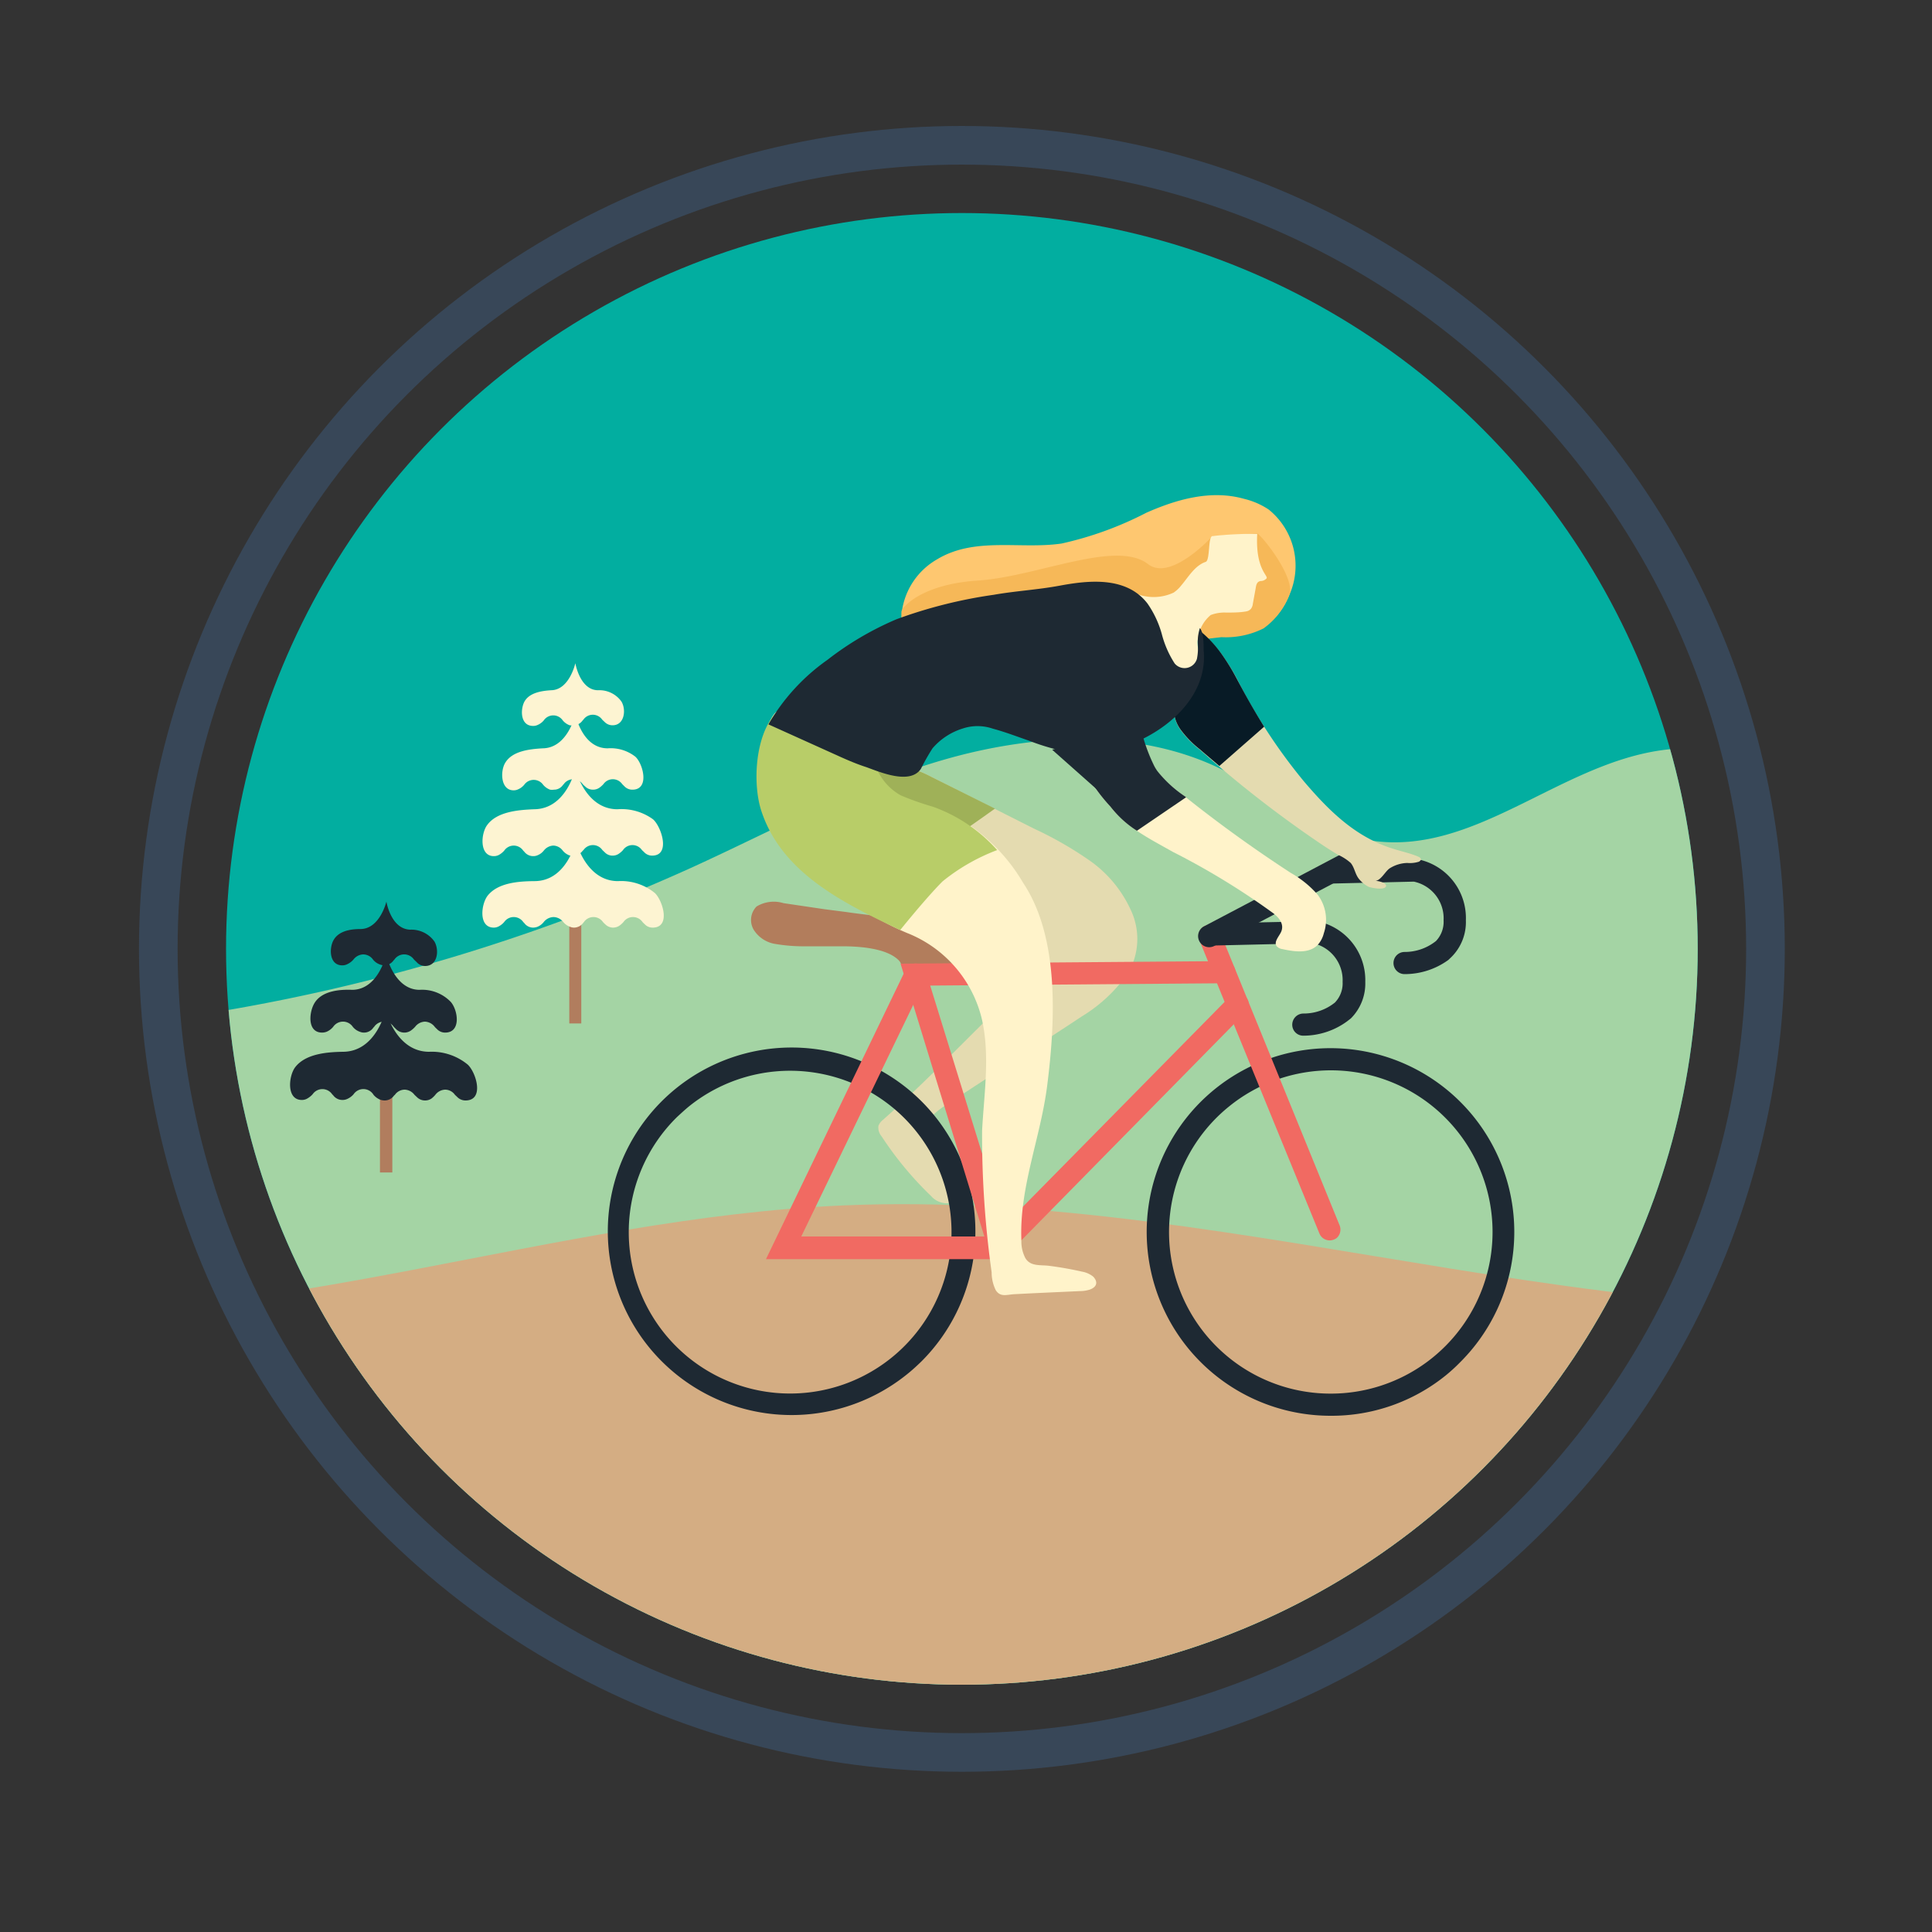
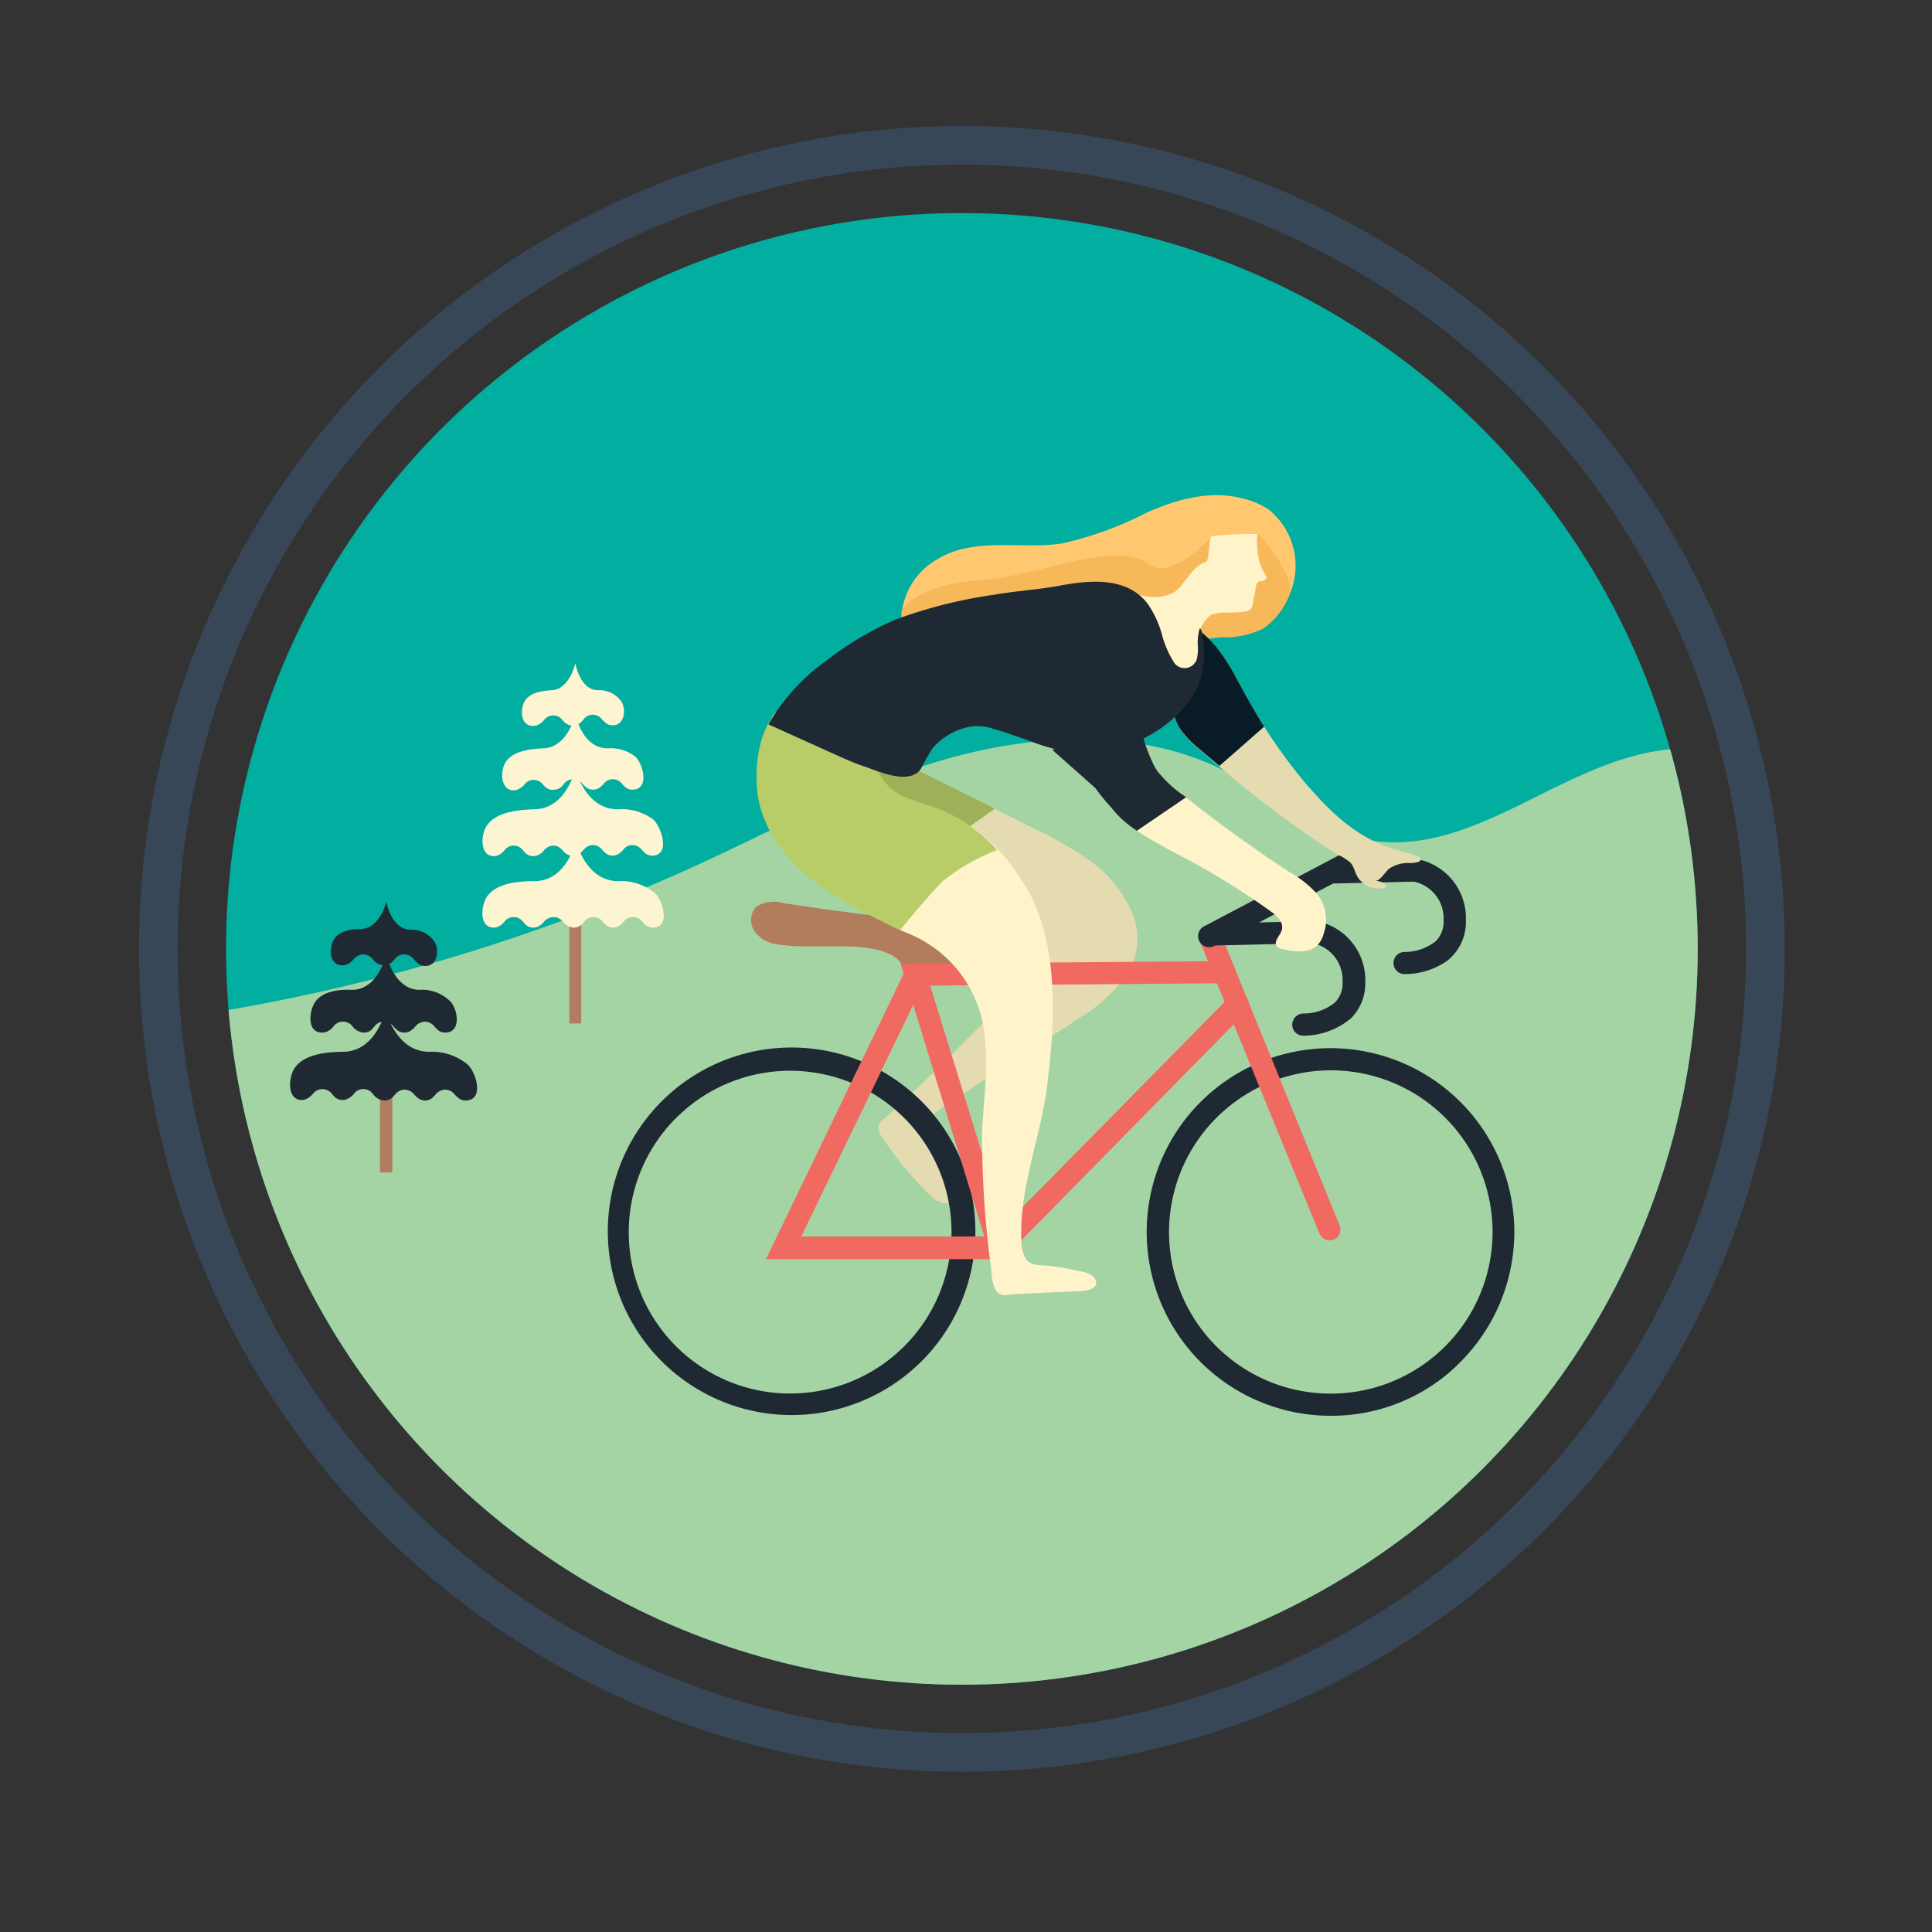
<svg xmlns="http://www.w3.org/2000/svg" viewBox="0 0 150 150">
  <rect x="0" y="0" width="150" height="150" fill="#333333" stroke="none" />
  <defs>
    <style>.cls-1,.cls-8{fill:none}.cls-2{clip-path:url(#clip-path)}.cls-3{fill:#fff}.cls-4{fill:#c89764}.cls-5{fill:#f16a62}.cls-6{fill:#2e3f4c}.cls-7{fill:#e2605d}.cls-8{stroke:#384758;stroke-miterlimit:10;stroke-width:3px}.cls-9{fill:#02aea0}.cls-10{clip-path:url(#clip-path-2)}.cls-11{fill:#a4d4a4}.cls-12{fill:#d4ad83}.cls-13{fill:#1e2933}.cls-14{fill:#fec770}.cls-15{fill:#f6b858}.cls-16{fill:#b27d5c}.cls-17{fill:#e4dbb0}.cls-18{fill:#fff3ca}.cls-19{fill:#081b26}.cls-20{fill:#9fb158}.cls-21{fill:#b8cd68}.cls-22{fill:#b17d5e}.cls-23{fill:#fdf4d2}</style>
    <clipPath id="clip-path">
      <circle class="cls-1" cx="-94" cy="74.23" r="57.13" />
    </clipPath>
    <clipPath id="clip-path-2">
      <circle class="cls-1" cx="74.68" cy="73.67" r="57.13" />
    </clipPath>
  </defs>
  <title>GSP-0426</title>
  <g id="Type">
    <g class="cls-2">
      <path class="cls-3" d="M-13 90.74c-29.68-4-105-1.2-119.38-.62h-1.48v-3.66a4 4 0 0 1 2.86-3.84l16.68-5.33V58.72c0-2.64 2.27-5.51 5-5.51H48.81v39.87c-5.42.06-42.08.32-61.81-2.34z" />
-       <path class="cls-4" d="M-13 90.74c19.69 2.66 56.35 2.4 61.77 2.34v3.09h-176.84a4 4 0 0 1-4-3.6l-.26-2.45c14.38-.58 89.69-3.4 119.33.62z" />
      <path class="cls-5" d="M-135.8 88.59a1.48 1.48 0 0 0 1.54 1.68c12.78-.53 91.14-3.61 121.3.47 21.3 2.88 61.77 2.33 61.77 2.33v-1.55H28c-20.78 0-58.76-8.33-81.42-10s-79.84 2.92-79.84 2.92a4.06 4.06 0 0 1 2.26-1.82l16.68-5.33V58.72c0-2.64 2.27-5.51 5-5.51H48.81v-5.47H-118.9a13 13 0 0 0-12.37 9l4.45-1 11.49 3.26v17.08l-16.11 5.65-3.95 3.83z" />
      <path class="cls-6" transform="rotate(180 28.61 69.105)" d="M17.77 62.13h21.69v13.95H17.77z" />
      <path class="cls-6" transform="rotate(180 11.315 71.245)" d="M6.3 58.97h10.04v24.55H6.3z" />
      <path class="cls-6" transform="rotate(180 -.055 71.245)" d="M-5.07 58.97H4.97v24.55H-5.07z" />
      <circle class="cls-7" cx="3.8" cy="73.75" r=".49" />
      <circle class="cls-7" cx="7.5" cy="73.75" r=".49" />
    </g>
    <circle class="cls-8" cx="74.68" cy="73.67" r="62.39" />
    <circle class="cls-9" cx="74.68" cy="73.67" r="57.13" />
    <g class="cls-10">
      <path class="cls-11" d="M2.75 80.22a148.16 148.16 0 0 0 50.88-12.83c6.46-2.94 12.7-6.39 19.6-8.39s14.74-2.46 21.18.52c4.09 1.89 7.56 5.1 12.1 5.75 7.92 1.15 14.43-5.82 22.34-7 7.14-1.07 14.26 2.72 21.47 2.1V134H2.75z" />
-       <path class="cls-12" d="M-1.3 101.81c22.42 1.39 44.3-7.24 66.73-8.22 31.57-1.39 63.13 12.35 94.17 6.46v44.33H-3.72z" />
    </g>
    <path class="cls-13" d="M112.28 106.76a14.09 14.09 0 0 1-9 3.16 14.27 14.27 0 1 1 10.09-4.16 13.18 13.18 0 0 1-1.09 1zM95.43 85.9a12.54 12.54 0 0 0 7.87 22.3 12.55 12.55 0 1 0-7.87-22.3z" />
    <path class="cls-5" d="M103.78 96.12a.94.94 0 0 1-.22.12.86.86 0 0 1-1.12-.47L93.12 73a.87.87 0 0 1 .47-1.13.86.86 0 0 1 1.12.47L104 95.12a.88.88 0 0 1-.22 1z" />
    <path class="cls-14" d="M96.59 38.73C94 38 91.33 38.78 89 39.81a26.93 26.93 0 0 1-6.58 2.39c-3.21.47-6.73-.55-9.67 1.23a5.52 5.52 0 0 0-2.72 4 4.82 4.82 0 0 0 3.29 4.86 8.73 8.73 0 0 0 5.34-.5 22.72 22.72 0 0 1 3.7-1.08c1.24-.2 2.52-.15 3.77-.29l8.74-1a6.55 6.55 0 0 0 3.28-.72 5.66 5.66 0 0 0 2-2.61 5.6 5.6 0 0 0-1.65-6.53 5.94 5.94 0 0 0-1.91-.83z" />
    <path class="cls-15" d="M98.1 48.79a5.66 5.66 0 0 0 2-2.61c.49-1.23-1.91-4.37-2.5-4.78l-3.46.22s-3.22 3.56-5 2.18c-2.51-1.94-8.65 1-13.3 1.28-4.31.3-5.82 2.08-5.85 2.4a4.82 4.82 0 0 0 3.29 4.86 8.73 8.73 0 0 0 5.34-.5 22.72 22.72 0 0 1 3.7-1.08c1.24-.2 2.52-.15 3.77-.29l8.74-1a6.55 6.55 0 0 0 3.27-.68z" />
    <path class="cls-16" d="M64 70.59l-3.17-.47a2.58 2.58 0 0 0-2.09.26 1.49 1.49 0 0 0-.22 1.81 2.43 2.43 0 0 0 1.57 1.08 13.21 13.21 0 0 0 2.51.2h2.78c1.25 0 3.43.12 4.39 1.08.36.36.15.8.64.93a5.47 5.47 0 0 0 1.28-.2 39.71 39.71 0 0 1 4.05-.28c.07-.84-1.62-1.78-2.24-2.15a12.7 12.7 0 0 0-3.26-1.33c-1.48-.38-3-.48-4.53-.71z" />
    <path class="cls-13" d="M106 67.26l-.15.1-11.53 6.06a.86.86 0 1 1-.8-1.52l11.53-6.07a.87.87 0 0 1 1.17.37.86.86 0 0 1-.22 1.06z" />
    <path class="cls-13" d="M104.57 79.31a5.76 5.76 0 0 1-3.39 1.1.85.85 0 0 1-.85-.87.87.87 0 0 1 .87-.85 3.87 3.87 0 0 0 2.44-.85 2.15 2.15 0 0 0 .6-1.61 2.93 2.93 0 0 0-2.31-3l-7.7.18a.86.86 0 1 1 0-1.72l8-.17a4.66 4.66 0 0 1 3.77 4.71 3.83 3.83 0 0 1-1.12 2.84zm7.88-4.78a5.77 5.77 0 0 1-3.4 1.1.86.86 0 0 1 0-1.72 3.89 3.89 0 0 0 2.44-.85 2.16 2.16 0 0 0 .59-1.61 2.91 2.91 0 0 0-2.31-3l-6.42.15a.86.86 0 0 1 0-1.72l6.65-.18a4.65 4.65 0 0 1 3.81 4.75 3.82 3.82 0 0 1-1.11 2.84z" />
    <path class="cls-17" d="M71.16 59.8a9.18 9.18 0 0 1 1.2.54l7.93 4a28.43 28.43 0 0 1 4.32 2.48 9.48 9.48 0 0 1 3.16 3.78 5.25 5.25 0 0 1-.17 4.92 11.9 11.9 0 0 1-3.6 3.39c-3.45 2.28-6.92 4.49-10.37 6.77a6.55 6.55 0 0 0-1.3 1 1.93 1.93 0 0 0 .15 2.78 11.2 11.2 0 0 1 1.83 2.38 1.21 1.21 0 0 1-.72 1.58 1.63 1.63 0 0 1-1.3-.56 26.62 26.62 0 0 1-3.84-4.63 1.06 1.06 0 0 1-.25-.82 1.15 1.15 0 0 1 .37-.48c2.83-2.5 5.47-5.24 8.17-7.9a20.56 20.56 0 0 0 2.53-2.83c.94-1.35 1.81-3.34 1.21-5s-2.12-2.69-3.48-3.66c-1.85-1.34-4-2.21-6-3.38a14.76 14.76 0 0 1-3-2.57c-.56-.59-2.07-2.38-.48-2.47.91 0 1.76.47 2.66.5a3.61 3.61 0 0 1 .98.18z" />
    <path class="cls-18" d="M88.24 55l-.7-3a10.84 10.84 0 0 0-.54-1.77 2.9 2.9 0 0 0-1.72-1.72 2.09 2.09 0 0 0-2.28.59c-.88.93-1.78 2.3-1.46 3.49a39.26 39.26 0 0 0 1.5 4.31c.37 1 .84 1.94 1.17 2.92a13.16 13.16 0 0 0 2 2.8c1.17 1.59 3.18 2.57 4.85 3.52a57.16 57.16 0 0 1 7.82 4.78c.44.35.84.84.59 1.42-.17.38-.59.78-.35 1.12a.75.75 0 0 0 .46.23c.92.2 2 .36 2.69-.29a2.06 2.06 0 0 0 .51-.94 3.24 3.24 0 0 0-.48-3 8 8 0 0 0-2.07-1.68q-2.86-1.86-5.58-3.89c-.91-.68-1.81-1.37-2.69-2.08a9.41 9.41 0 0 1-2.13-1.95 3.34 3.34 0 0 1-.25-.4 13.17 13.17 0 0 1-1.13-3.36z" />
    <path class="cls-17" d="M91.13 55a2.8 2.8 0 0 0 .61 1.78 7.8 7.8 0 0 0 1.43 1.44 89.4 89.4 0 0 0 9.59 7.44c.37.24.74.48 1.11.7a3.86 3.86 0 0 1 1 .64c.32.39.34.93.7 1.31a2.23 2.23 0 0 0 .69.54c.27.1 1.16.26 1.33 0s-.53-.47-.83-.46c.46 0 .81-.8 1.18-1a2.67 2.67 0 0 1 1.32-.39 2.3 2.3 0 0 0 .91-.1c.29-.18.11-.33-.13-.42-.58-.24-1.21-.37-1.8-.56-3-.9-5.08-3-7-5.25a42.69 42.69 0 0 1-5.22-8 16.42 16.42 0 0 0-1.17-1.88 8.77 8.77 0 0 0-1.68-1.76 7.14 7.14 0 0 1-.19 3.28 9.42 9.42 0 0 1-.55 1.54c-.23.46-.92.52-1.16 1a.9.9 0 0 0-.14.15z" />
    <path class="cls-19" d="M98.15 56.42c-.78-1.25-1.5-2.53-2.19-3.84a16.42 16.42 0 0 0-1.17-1.88 8.77 8.77 0 0 0-1.68-1.76 7.14 7.14 0 0 1-.19 3.28 9.42 9.42 0 0 1-.55 1.54c-.23.46-.92.52-1.16 1a.9.9 0 0 0-.08.21 2.8 2.8 0 0 0 .61 1.78 7.8 7.8 0 0 0 1.43 1.44c.49.43 1 .85 1.5 1.28z" />
    <path class="cls-18" d="M94.13 41.62c-.35.06-.17 1.84-.51 2-.86.29-1.34 1.17-1.93 1.86a2.6 2.6 0 0 1-.57.53 3.65 3.65 0 0 1-2.78.13 34.29 34.29 0 0 0 1.36 7.79c0 .11.09.23.2.25s.15-.09.24-.12c2.71-.76 3.23-2.1 2.86-3.85a2.83 2.83 0 0 1 1-2.46 3 3 0 0 1 1.19-.19c.5 0 1.06 0 1.56-.09a.6.6 0 0 0 .4-.24.81.81 0 0 0 .12-.35l.21-1.15c.05-.28.07-.57.4-.62a.61.61 0 0 0 .46-.21c.12-.23-.88-.73-.73-3.45a29 29 0 0 0-3.48.17z" />
    <path class="cls-13" d="M70.42 106.7a14.27 14.27 0 0 1-23.23-11.12 14.27 14.27 0 1 1 24.35 10.12c-.36.35-.73.69-1.12 1zM53.58 85.83c-.34.27-.66.57-1 .88a12.53 12.53 0 1 0 1-.88z" />
    <path class="cls-5" d="M77.86 97.76H59.47l10.84-22.47a.86.86 0 1 1 1.55.75L62.21 96h14.93l18.34-18.62a.86.86 0 0 1 1.23 1.21z" />
    <path class="cls-5" d="M78 97.11a.73.73 0 0 1-.29.15.85.85 0 0 1-1.07-.56l-6.72-21.88 25.14-.2a.86.86 0 1 1 0 1.72l-22.84.18 6.08 19.67a.84.84 0 0 1-.3.92z" />
    <path class="cls-13" d="M92.09 61.9l-.09-.07a9.41 9.41 0 0 1-2.13-1.95 3.34 3.34 0 0 1-.25-.4 13.17 13.17 0 0 1-1.13-3.36c-.08-.36-.17-.72-.25-1.08-.24-1-.47-2-.7-3a10.84 10.84 0 0 0-.54-1.81 2.9 2.9 0 0 0-1.72-1.72 2.09 2.09 0 0 0-2.28.59c-.88.93-1.78 2.3-1.46 3.49a39.26 39.26 0 0 0 1.5 4.31c.37 1 .84 1.94 1.17 2.92a13.16 13.16 0 0 0 2 2.8 8.07 8.07 0 0 0 2.06 1.88z" />
    <path class="cls-18" d="M63.33 57.73c-.86-.36-2.5-3.09-3.13-2.4-1.14 1.26-1 4.73-.94 5.39 0 2.92 2.13 4.51 4.05 6.72a20.39 20.39 0 0 0 7.12 5 9.58 9.58 0 0 1 5.82 6.76c.62 2.83.15 5.74 0 8.58a76.29 76.29 0 0 0 .74 11 3.15 3.15 0 0 0 .32 1.39c.37.57.86.34 1.46.31 1.69-.09 3.38-.16 5.07-.24a2.5 2.5 0 0 0 .78-.12c.52-.19.66-.57.26-1a1.92 1.92 0 0 0-.87-.39c-.84-.19-1.69-.34-2.54-.45-.67-.09-1.46.07-1.86-.6a2.79 2.79 0 0 1-.31-1.37c-.17-4.12 1.48-7.93 2-12 .62-4.87 1-11.47-1.86-15.76a14 14 0 0 0-7.06-6 22 22 0 0 1-2.51-.89 4.37 4.37 0 0 1-1.75-1.86c.26.12-2.94-1.31-4.79-2.07z" />
    <path class="cls-20" d="M71.07 64.16c.76.45 1.53.86 2.31 1.26 1-.59 2.75-1.84 3.87-2.64l-4.89-2.44a9.18 9.18 0 0 0-1.2-.54 3.61 3.61 0 0 0-1-.18c-.9 0-1.75-.55-2.66-.5-1.59.09-.08 1.88.48 2.47a14.76 14.76 0 0 0 3.09 2.57z" />
    <path class="cls-21" d="M77.42 66a12.13 12.13 0 0 0-5-3.37 21.33 21.33 0 0 1-2.51-.89 4.37 4.37 0 0 1-1.75-1.86c.24.07-3-1.36-4.81-2.12-.86-.36-2.5-3.09-3.13-2.4-1.62 1.8-1.79 5.52-1.11 7.6 1.58 4.81 6.35 7.15 10.78 9.25 0 0 2-2.49 3.29-3.78A15.28 15.28 0 0 1 77.42 66z" />
    <path class="cls-13" d="M87.62 45.67c-1.6-.76-3.62-.52-5.34-.2s-3.43.41-5.13.71a36.8 36.8 0 0 0-7.55 1.9 24 24 0 0 0-5.37 3.16 15.73 15.73 0 0 0-4.57 5l5.14 2.32c.81.37 1.62.73 2.46 1 1.08.39 3.4 1.39 4.24.13a16.62 16.62 0 0 1 .9-1.59 5.06 5.06 0 0 1 2.32-1.53 3.64 3.64 0 0 1 2.35 0c1 .27 1.87.61 2.8.93a18.43 18.43 0 0 0 3.62 1 8.69 8.69 0 0 0 3.28-.38c3.37-.94 7.06-3.81 6.68-7.65 0-.46 0-1.35-.29-1.71A3.43 3.43 0 0 0 93 50a4.37 4.37 0 0 1-.07 1.15 1 1 0 0 1-1.73.36 7.79 7.79 0 0 1-1-2.29 7.78 7.78 0 0 0-1.1-2.35 4 4 0 0 0-1.48-1.2z" />
    <path class="cls-13" d="M81.69 58.21l3.46 3.07-.46-3.99-3 .92z" />
    <path class="cls-22" transform="rotate(180 44.665 75.135)" d="M44.2 70.81h.93v8.64h-.93z" />
    <path class="cls-23" d="M39.21 59.25c-.38.66-.33 2.11.66 2.11a.77.77 0 0 0 .34-.07 1.28 1.28 0 0 0 .49-.36.9.9 0 0 1 1.47 0 1.26 1.26 0 0 0 .54.38.94.94 0 0 0 .3 0 .83.83 0 0 0 .7-.37l.06-.06a.9.9 0 0 1 1.47 0 1.62 1.62 0 0 0 .19.18.85.85 0 0 0 .61.25.87.87 0 0 0 .48-.14 1.85 1.85 0 0 0 .33-.29.89.89 0 0 1 1.46 0l.16.16a.85.85 0 0 0 .63.27c1.35 0 .84-2 .23-2.56a3.11 3.11 0 0 0-2.15-.65c-2 0-2.51-2.65-2.51-2.65s-.57 2.63-2.54 2.65c-.98.06-2.37.19-2.92 1.15z" />
    <path class="cls-23" d="M40.63 54.67c-.23.66-.14 1.69.76 1.69a.77.77 0 0 0 .34-.07 1.28 1.28 0 0 0 .49-.36.89.89 0 0 1 1.47 0 1.26 1.26 0 0 0 .54.38.93.93 0 0 0 .29 0 .86.86 0 0 0 .71-.37l.06-.06a.89.89 0 0 1 1.47 0l.19.18a.85.85 0 0 0 .61.25c.93 0 1.07-1.21.69-1.84a2.1 2.1 0 0 0-1.81-.88c-1.42 0-1.77-2.1-1.77-2.1s-.46 2.08-1.88 2.1c-.79.05-1.86.21-2.16 1.08zm-2.83 9.42c-.47.67-.58 2.38.54 2.38a.83.83 0 0 0 .44-.12 1.6 1.6 0 0 0 .37-.31.89.89 0 0 1 1.47 0l.08.08a.87.87 0 0 0 .69.35.81.81 0 0 0 .35-.07 1.17 1.17 0 0 0 .48-.36 1 1 0 0 1 .74-.39.94.94 0 0 1 .73.39 1.26 1.26 0 0 0 .54.38 1 1 0 0 0 .3 0 .89.89 0 0 0 .71-.37l.06-.05a.89.89 0 0 1 1.47 0l.19.18a.82.82 0 0 0 .6.25.84.84 0 0 0 .49-.15 1.69 1.69 0 0 0 .32-.28.89.89 0 0 1 1.47 0l.16.15a.84.84 0 0 0 .63.28c1.47 0 .71-2.27.07-2.82a4.16 4.16 0 0 0-2.76-.78c-2.52 0-3.27-3.14-3.27-3.14s-.67 3.11-3.19 3.14c-1.2.05-2.92.17-3.68 1.26z" />
    <path class="cls-23" d="M37.86 69.54c-.51.66-.73 2.48.48 2.48a.84.84 0 0 0 .44-.13 1.39 1.39 0 0 0 .37-.31.9.9 0 0 1 1.47 0 .6.6 0 0 0 .08.08.85.85 0 0 0 .69.36 1 1 0 0 0 .35-.07 1.19 1.19 0 0 0 .48-.37 1 1 0 0 1 .78-.38 1 1 0 0 1 .73.38 1.18 1.18 0 0 0 .54.38.8.8 0 0 0 .3.06.89.89 0 0 0 .71-.37l.06-.07a.9.9 0 0 1 1.47 0 1.7 1.7 0 0 0 .19.19.86.86 0 0 0 .6.25.91.91 0 0 0 .49-.15 1.75 1.75 0 0 0 .32-.29.9.9 0 0 1 1.47 0 1.21 1.21 0 0 0 .16.16.84.84 0 0 0 .63.28c1.43 0 .79-2.09.18-2.68a4.14 4.14 0 0 0-2.87-.93c-2.52 0-3.27-3.13-3.27-3.13s-.67 3.11-3.19 3.13c-1.22.01-2.85.11-3.66 1.13z" />
    <path class="cls-22" transform="rotate(180 29.975 86.52)" d="M29.49 82.01h.96v9.02h-.96z" />
    <path class="cls-13" d="M24.35 78c-.36.71-.47 2.17.66 2.17a1 1 0 0 0 .36-.07 1.36 1.36 0 0 0 .5-.38.92.92 0 0 1 1.52 0 1.21 1.21 0 0 0 .56.39.78.78 0 0 0 .31.06.87.87 0 0 0 .73-.39l.06-.06a.92.92 0 0 1 1.52 0l.19.19a.9.9 0 0 0 1.13.11 2 2 0 0 0 .34-.3 1 1 0 0 1 .76-.4 1 1 0 0 1 .76.4 1.21 1.21 0 0 0 .16.16.86.86 0 0 0 .65.29c1.26 0 1-1.74.44-2.38a3.09 3.09 0 0 0-2.42-.94c-2 0-2.6-2.74-2.6-2.74s-.59 2.72-2.63 2.74c-1.01-.04-2.47.08-3 1.15z" />
    <path class="cls-13" d="M25.79 73.23c-.23.68-.12 1.72.79 1.72a.86.86 0 0 0 .36-.08 1.45 1.45 0 0 0 .5-.37 1 1 0 0 1 .76-.4.94.94 0 0 1 .76.4 1.21 1.21 0 0 0 .56.39 1 1 0 0 0 .31.06.9.9 0 0 0 .73-.39l.06-.06a.92.92 0 0 1 1.52 0l.2.19A.88.88 0 0 0 33 75c1 0 1.11-1.25.73-1.9a2.19 2.19 0 0 0-1.88-.92C30.34 72.13 30 70 30 70s-.5 2.11-2 2.13c-.85 0-1.89.17-2.21 1.1zm-2.88 9.64c-.51.69-.68 2.53.52 2.53a.82.82 0 0 0 .46-.13 1.66 1.66 0 0 0 .38-.31.92.92 0 0 1 1.52 0l.08.08a.88.88 0 0 0 .72.36.84.84 0 0 0 .35-.07 1.4 1.4 0 0 0 .51-.37A.92.92 0 0 1 29 85a1.31 1.31 0 0 0 .55.39 1.06 1.06 0 0 0 .31.05.88.88 0 0 0 .73-.38l.07-.06a.94.94 0 0 1 .76-.4 1 1 0 0 1 .76.4l.19.18a.88.88 0 0 0 .63.26.87.87 0 0 0 .5-.15 1.85 1.85 0 0 0 .3-.29 1 1 0 0 1 .76-.4.94.94 0 0 1 .76.4l.17.16a.89.89 0 0 0 .65.28c1.49 0 .83-2.17.18-2.78a4.39 4.39 0 0 0-3-1c-2.61 0-3.38-3.24-3.38-3.24s-.7 3.22-3.3 3.24c-1.19.02-2.91.13-3.73 1.21z" />
  </g>
</svg>